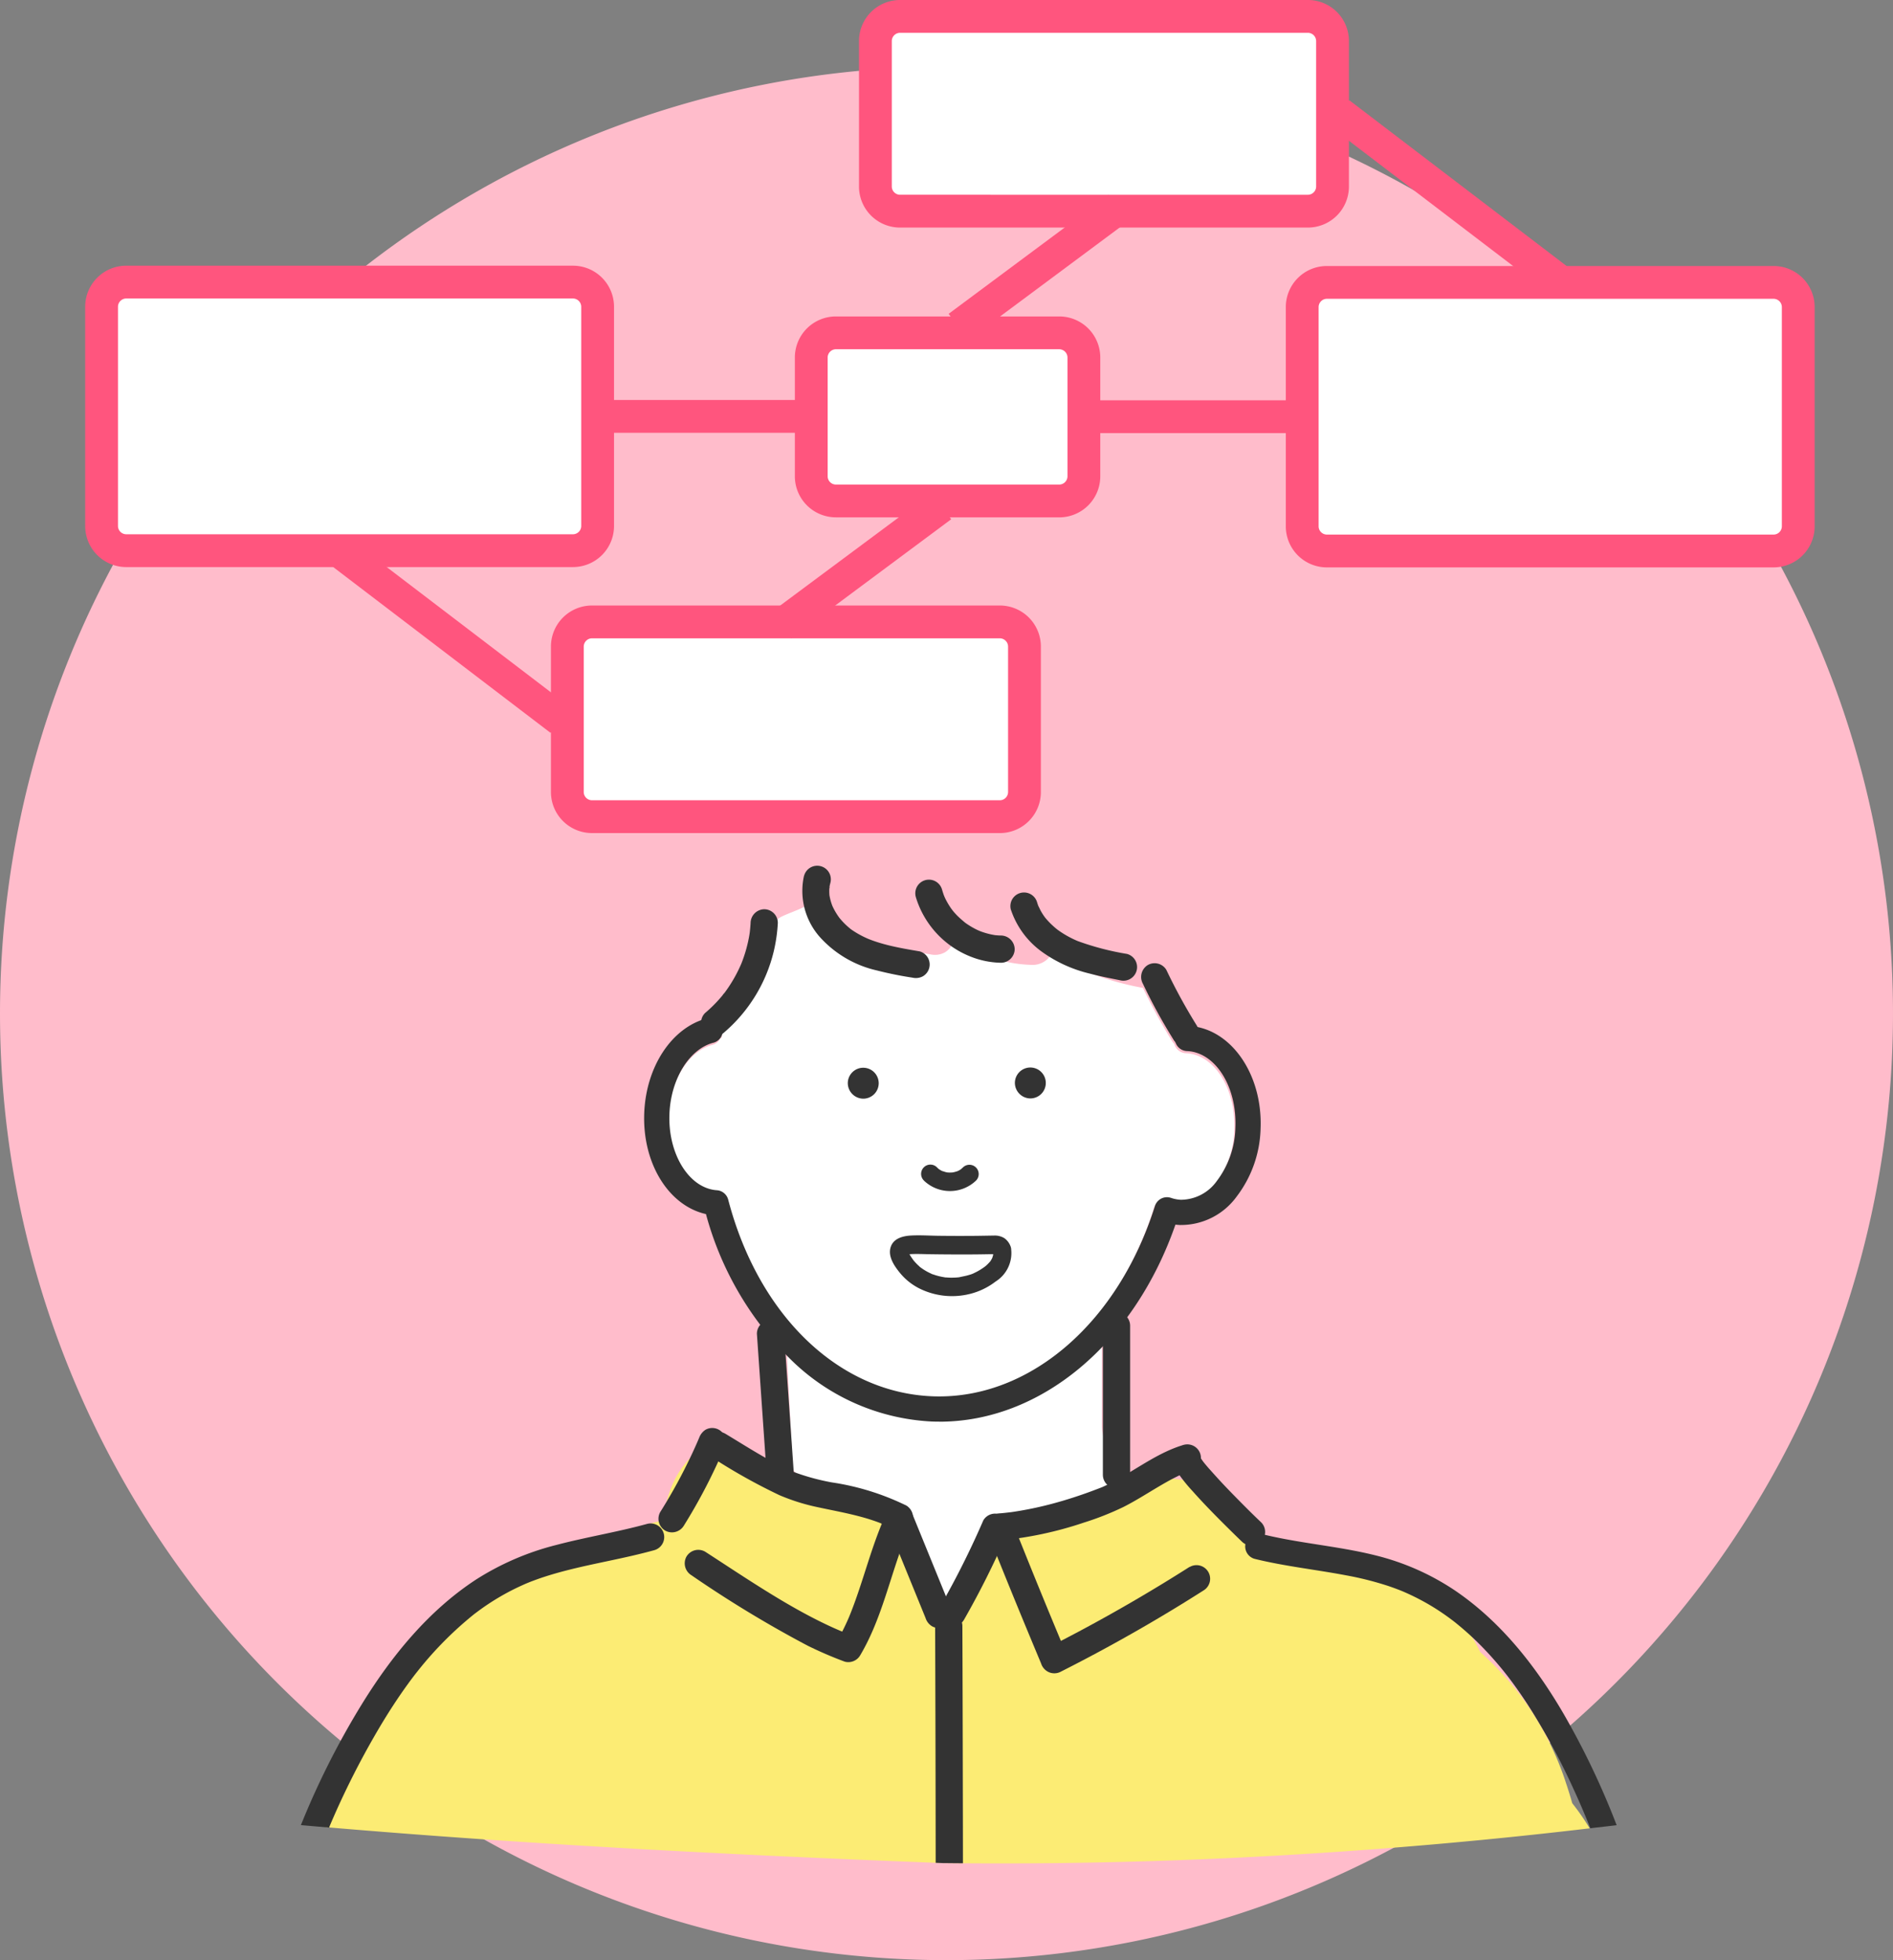
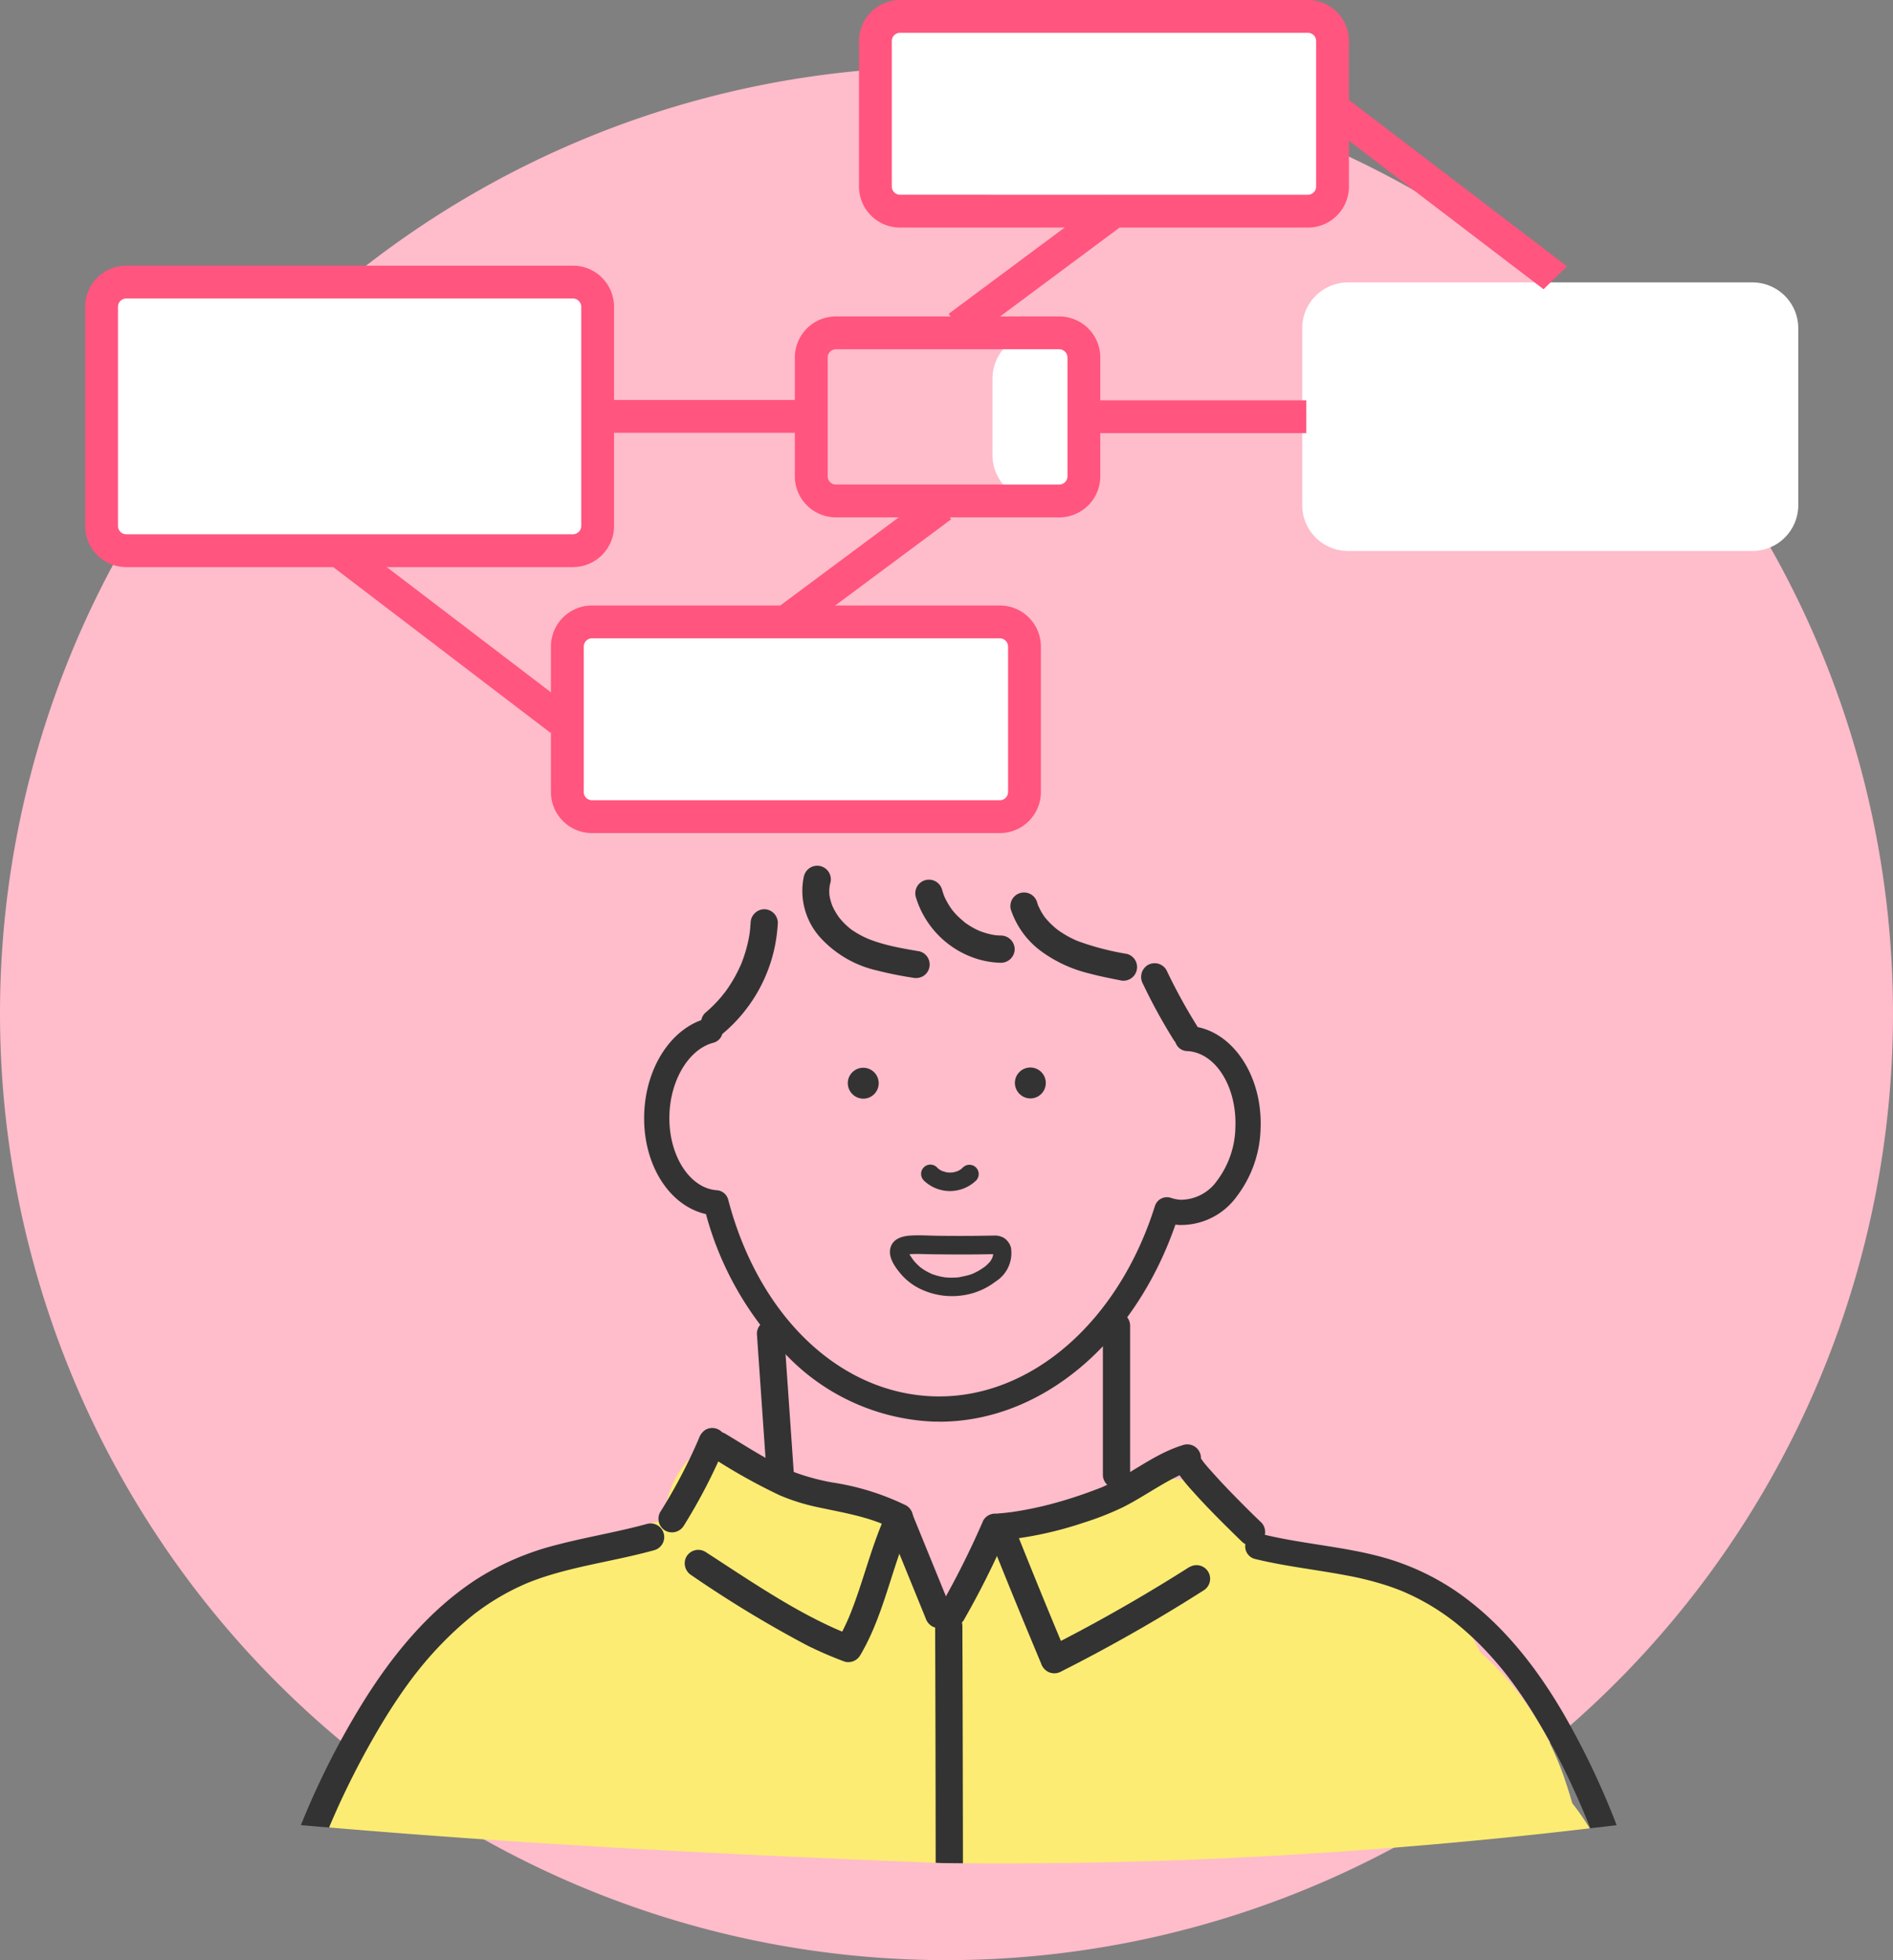
<svg xmlns="http://www.w3.org/2000/svg" width="200" height="207.055" viewBox="0 0 200 207.055">
  <rect x="0" y="0" width="200" height="207.055" fill="#808080" stroke="none" />
  <defs>
    <style>.a{fill:none;}.b{fill:#ffbccb;}.c{clip-path:url(#a);}.d{fill:#fff;}.e{fill:#fcec74;}.f{fill:#333;}.g{fill:#ff557e;}</style>
    <clipPath id="a">
      <rect class="a" width="182.723" height="196.838" />
    </clipPath>
  </defs>
  <g transform="translate(-1444.89 -824)">
    <path class="b" d="M100,0A100,100,0,1,1,0,100,100,100,0,0,1,100,0Z" transform="translate(1444.89 831.055)" />
    <g transform="translate(1453.89 824)">
      <g class="c">
-         <path class="d" d="M120.587,190.068c-.416.353.367,2.3-.114,2.326a1.325,1.325,0,0,1-.851.7c-2.541.664-4.492,3.824-4.64,7.515-.17,4.243,2.076,7.861,5.007,8.065a1.332,1.332,0,0,1,1.2.992,35.535,35.535,0,0,0,3.04,7.816,29.645,29.645,0,0,0,3.1,4.689l.207,4.124.585,11.665c1.714,2.083,7.2,2.176,10.684,4.626,2.095,1.473,2.92,9.536,4.823,9.646,2.789.162,2.239-4.922,5.894-7.5,3.038-2.144,11.155-3.218,12.861-4.823,0-1.522-1.608-5.007-1.608-6.529V221.049a32.036,32.036,0,0,0,2.878-4.46,36.383,36.383,0,0,0,2.617-6.247,1.332,1.332,0,0,1,1.7-.862,3.77,3.77,0,0,0,1.052.2,4.7,4.7,0,0,0,3.8-2,9.664,9.664,0,0,0,1.949-5.636c.174-4.331-2.122-7.952-5.117-8.072a1.328,1.328,0,0,1-1.227-.987,1.457,1.457,0,0,1-.207-.255,59.122,59.122,0,0,1-3.1-5.655,30.57,30.57,0,0,1-9.081-3.177c-.206-.12-.4-.247-.6-.372a2.3,2.3,0,0,1-1.943,1.119,14.328,14.328,0,0,1-4.118-.682,15.777,15.777,0,0,1-4.235-2.147,2,2,0,0,1-.04.309,2.042,2.042,0,0,1-.922,1.2,2.174,2.174,0,0,1-1.545.2,53.339,53.339,0,0,1-5.236-1.069,16.726,16.726,0,0,1-7.764-4.233c-.078.44-3.038,1.233-3.142,1.667-1.128,4.719-2.187,7.043-5.895,10.181" transform="translate(-53.363 -82.719)" />
        <path class="e" d="M135.409,328.938q22.842-.747,45.552-3.435a25.465,25.465,0,0,0-1.841-2.652c-.2-.7-.412-1.4-.648-2.095a31.372,31.372,0,0,0-9.07-13.869c-.22-.456-.454-.9-.714-1.334a14.865,14.865,0,0,0-12.4-7.268,14.246,14.246,0,0,0-4.195-2.238,11.817,11.817,0,0,0-5.97-.412l-1.02-.512a8.782,8.782,0,0,0-8.307-6.528c-.1-.007-.2-.008-.3-.012-.16.155-17.38,5.052-17.591,5.189-1.9,1.239-4.458,12.175-5.328,11.885-1.23-.41-5.45-12.644-7.377-13.934-.64.637-14.215-4.314-15.181-4.749-1.259-.569-2.491-1.193-3.742-1.775a9.643,9.643,0,0,0-3.523,4.768,15.618,15.618,0,0,0-.751,3.04c-2.639.365-13.413,4.853-16.074,6.824-2.183,0-9.381,7.286-10.656,9.878a76.591,76.591,0,0,0-8.85,15.672q11.758,1,23.537,1.735c13.893.878,27.8,1.523,41.707,2.059q11.374.133,22.748-.236" transform="translate(-22.008 -132.371)" />
        <path class="f" d="M141.378,243.307c-.28,0-.559-.005-.84-.017a22.83,22.83,0,0,1-15.089-6.792,33.917,33.917,0,0,1-8.713-15.118c-3.932-.877-6.734-5.351-6.521-10.689.2-4.912,2.923-9.019,6.629-9.987a1.332,1.332,0,1,1,.674,2.578c-2.541.664-4.493,3.824-4.64,7.515-.17,4.243,2.076,7.861,5.007,8.065a1.333,1.333,0,0,1,1.2.992c3.2,12.224,11.663,20.378,21.563,20.774.244.01.49.014.733.014,9.876,0,18.971-7.983,22.789-20.11a1.333,1.333,0,0,1,1.7-.862,3.771,3.771,0,0,0,1.052.2,4.7,4.7,0,0,0,3.8-2,9.664,9.664,0,0,0,1.95-5.636c.173-4.331-2.123-7.952-5.117-8.072a1.332,1.332,0,1,1,.107-2.662c4.463.178,7.9,5.041,7.672,10.84a12.338,12.338,0,0,1-2.531,7.194,7.274,7.274,0,0,1-5.983,3q-.242-.01-.483-.038c-4.385,12.6-14.223,20.816-24.947,20.817" transform="translate(-51.15 -93.134)" />
        <path class="f" d="M229.734,304.987c3.169.781,6.419,1.125,9.621,1.732a33.686,33.686,0,0,1,4.473,1.125q.493.166.979.351.243.092.483.19l.128.053.2.088q1.01.444,1.978.976t1.893,1.159q.419.284.826.584c.126.093.25.187.375.281l.044.034q.147.115.293.232a31.34,31.34,0,0,1,3.1,2.871q.707.746,1.368,1.532.342.4.673.818.155.195.309.392l.025.032-.009-.012.035.047,0,0,.151.2c.838,1.111,1.623,2.263,2.362,3.442a72.342,72.342,0,0,1,4.344,8.112c.646,1.4,1.241,2.791,1.806,4.215.928-.109,1.856-.211,2.782-.324a83.278,83.278,0,0,0-5.616-11.783c-2.933-5.029-6.632-9.735-11.493-13.026a26.372,26.372,0,0,0-8.324-3.68c-3.2-.806-6.5-1.14-9.737-1.759-.787-.15-1.571-.318-2.349-.51a1.362,1.362,0,0,0-.725,2.627" transform="translate(-106.17 -140.318)" />
        <path class="f" d="M269.644,319.451h0" transform="translate(-125.13 -148.253)" />
        <path class="f" d="M45.506,332.416l.1-.25c-.024.058-.093.219.02-.047q.236-.552.477-1.1a87.515,87.515,0,0,1,4.215-8.3c.716-1.243,1.465-2.467,2.26-3.66q.59-.886,1.214-1.748.3-.417.614-.828l.156-.205c-.035.046-.159.2.011-.014q.179-.229.36-.456a37.956,37.956,0,0,1,5.987-6l.006,0,.01-.007.212-.16q.215-.16.432-.316.461-.33.934-.638.915-.595,1.877-1.11c.635-.34,1.284-.647,1.944-.935l.041-.017.245-.1q.247-.1.5-.192.53-.2,1.069-.376c3.054-1,6.237-1.525,9.362-2.251.769-.179,1.535-.37,2.3-.579a1.439,1.439,0,1,0-.765-2.775c-3.166.87-6.416,1.388-9.59,2.225a28.829,28.829,0,0,0-8.482,3.66c-5,3.271-8.873,8.021-11.991,13.056a84.9,84.9,0,0,0-6.5,12.874q1.5.131,2.991.26m20.752-25.752h0" transform="translate(-19.733 -139.375)" />
        <path class="f" d="M132.434,261.676l.807,11.619.228,3.289a1.439,1.439,0,0,0,2.878,0l-.807-11.619-.228-3.289a1.439,1.439,0,0,0-2.878,0" transform="translate(-61.466 -120.785)" />
        <path class="f" d="M200.652,260.093v15.741a1.439,1.439,0,1,0,2.878,0V260.093a1.439,1.439,0,1,0-2.878,0" transform="translate(-93.13 -120.05)" />
        <path class="f" d="M199.122,297.659q-5.7,3.627-11.663,6.807-1.677.894-3.372,1.75l2.113.86q-2.281-5.429-4.48-10.892-.631-1.568-1.255-3.139l-1.387,1.821a39.078,39.078,0,0,0,8.9-1.894,30.606,30.606,0,0,0,4.15-1.638c1.217-.614,2.37-1.347,3.541-2.044.638-.38,1.282-.753,1.946-1.087.159-.08.319-.158.482-.233l.16-.073.16-.07c-.2.082-.245.1-.144.061.326-.13.654-.251.992-.35q-.383-1.387-.765-2.775a1.619,1.619,0,0,0-1.1,1.96,2.812,2.812,0,0,0,.393.864,16.838,16.838,0,0,0,1.644,2.063c1.289,1.45,2.657,2.83,4.038,4.192.392.386.783.773,1.183,1.151a1.439,1.439,0,0,0,2.035-2.035c-.9-.85-1.773-1.729-2.641-2.611-.678-.689-1.349-1.385-2-2.1-.3-.331-.6-.664-.9-1-.134-.155-.267-.311-.4-.469q-.08-.1-.159-.2l-.087-.11c-.145-.181.221.292.119.154a6.56,6.56,0,0,1-.5-.757c-.128-.235.105.329.081.2-.016-.086-.05-.265,0,.071.041.307.021.21.024.136a1.391,1.391,0,0,1-.183.671,1.468,1.468,0,0,1-.778.6,1.439,1.439,0,1,0-.765-2.775c-2.6.767-4.807,2.453-7.161,3.738-.273.15-.549.294-.828.432q-.207.1-.415.2l-.207.094c-.335.147.238-.091-.031.013-.665.259-1.333.51-2.007.744-1.368.475-2.757.893-4.165,1.232q-1.206.29-2.43.5-.306.051-.612.1l-.2.03-.2.029c.213-.028.237-.032.076-.011-.411.049-.821.1-1.234.132a1.475,1.475,0,0,0-1.13.567,1.358,1.358,0,0,0-.257,1.254q2.173,5.472,4.432,10.911.648,1.561,1.3,3.119a1.513,1.513,0,0,0,.832.932,1.454,1.454,0,0,0,1.281-.072q6.028-3.046,11.809-6.55,1.624-.985,3.226-2.006a1.439,1.439,0,1,0-1.452-2.485" transform="translate(-82.443 -132.143)" />
        <path class="f" d="M121.061,284.935a61.15,61.15,0,0,0,7.171,4.018,21.573,21.573,0,0,0,4.022,1.262c1.316.285,2.64.53,3.948.854.725.18,1.445.383,2.15.632.188.066.376.136.561.21.049.019.165.093.213.086q-.3-.129-.091-.038l.125.056q.519.232,1.014.512l-.516-1.969c-1.715,3.588-2.545,7.495-4.046,11.164-.024.058-.048.116-.072.175-.123.3.093-.212.016-.039-.057.129-.113.26-.171.389q-.164.365-.34.725-.363.74-.783,1.449l1.625-.661q-.411-.151-.818-.313l-.363-.147c-.061-.025-.121-.053-.182-.076.372.137.05.021-.019-.009q-.8-.343-1.58-.722c-1.06-.512-2.1-1.065-3.126-1.645-2.085-1.179-4.1-2.465-6.112-3.77-1.107-.72-2.211-1.446-3.321-2.163a1.45,1.45,0,0,0-1.968.517,1.47,1.47,0,0,0,.516,1.968,122.6,122.6,0,0,0,12.288,7.447,41.736,41.736,0,0,0,3.918,1.687,1.451,1.451,0,0,0,1.625-.661c2.032-3.423,2.941-7.335,4.255-11.055.185-.521.378-1.04.584-1.553.047-.117.1-.233.144-.35.073-.18-.113.26-.035.083.032-.072.062-.144.094-.216q.17-.388.354-.771a1.47,1.47,0,0,0-.517-1.969,26.879,26.879,0,0,0-7.881-2.446,23.7,23.7,0,0,1-3.8-1.021l-.262-.1c-.029-.012-.312-.141-.089-.036s-.063-.028-.09-.04l-.262-.117q-.484-.219-.958-.459c-.613-.308-1.214-.637-1.81-.977-1.34-.766-2.644-1.594-3.968-2.388a1.439,1.439,0,0,0-1.452,2.485" transform="translate(-54.869 -131.008)" />
        <path class="f" d="M117.318,282.557c.151-.357.009-.022-.017.037-.034.079-.068.159-.1.237-.076.174-.152.347-.229.521q-.231.519-.474,1.034-.485,1.029-1.012,2.038-1.052,2.018-2.266,3.945a1.452,1.452,0,0,0,.516,1.969,1.47,1.47,0,0,0,1.969-.516,59.05,59.05,0,0,0,4.39-8.5,1.438,1.438,0,0,0-.145-1.109,1.44,1.44,0,0,0-1.969-.517,1.711,1.711,0,0,0-.661.86" transform="translate(-52.459 -130.657)" />
        <path class="f" d="M157.861,298.31l4.167,10.216a1.577,1.577,0,0,0,.661.859,1.438,1.438,0,0,0,1.968-.516,1.391,1.391,0,0,0,.145-1.109l-4.167-10.216a1.577,1.577,0,0,0-.661-.86,1.438,1.438,0,0,0-1.968.516,1.389,1.389,0,0,0-.145,1.109" transform="translate(-73.24 -137.611)" />
        <path class="f" d="M173,299.108a91.412,91.412,0,0,1-4.525,9.043,1.439,1.439,0,0,0,2.485,1.452,91.293,91.293,0,0,0,4.525-9.043,1.575,1.575,0,0,0,.145-1.109,1.439,1.439,0,0,0-2.63-.343" transform="translate(-78.111 -138.506)" />
        <path class="f" d="M168.474,344.337q1.022.012,2.045.019c0-3.2-.009-6.452-.017-10.391q-.014-7.328-.042-14.657a1.439,1.439,0,0,0-2.878,0q.046,12.5.056,25l.835.032" transform="translate(-77.782 -147.534)" />
        <path class="f" d="M141.545,171.746A7.348,7.348,0,0,0,143.3,178.3a11.542,11.542,0,0,0,5.945,3.44A38.3,38.3,0,0,0,153,182.5a1.56,1.56,0,0,0,1.109-.145,1.439,1.439,0,0,0-.343-2.63c-1.043-.176-2.088-.355-3.117-.6-.519-.125-1.035-.267-1.542-.437q-.355-.118-.7-.255l-.174-.07c-.179-.071.261.116.086.036-.128-.058-.256-.114-.382-.175a9.916,9.916,0,0,1-1.358-.783c-.091-.063-.177-.132-.268-.2.019.013.274.223.1.071-.042-.036-.086-.07-.128-.107q-.271-.23-.52-.484-.234-.239-.447-.5c-.22-.267.173.24-.032-.039q-.111-.151-.215-.308c-.122-.185-.235-.375-.339-.57-.058-.109-.113-.22-.165-.332-.025-.053-.094-.229-.01-.015.091.23,0,0-.02-.055a5.9,5.9,0,0,1-.227-.735c-.028-.118-.048-.236-.072-.355-.049-.243.016.143.017.145a.878.878,0,0,1-.024-.239,4.815,4.815,0,0,1,0-.72,1.22,1.22,0,0,0,.015-.16c.023.34-.034.225-.005.063.024-.135.056-.267.091-.4a1.439,1.439,0,1,0-2.775-.765" transform="translate(-65.601 -79.229)" />
        <path class="f" d="M163.718,175.224a9.822,9.822,0,0,0,6.391,6.52,9.11,9.11,0,0,0,2.619.434,1.452,1.452,0,0,0,1.439-1.439,1.467,1.467,0,0,0-1.439-1.439c-.21,0-.42-.016-.629-.038-.4-.041.25.046-.006,0-.1-.018-.206-.034-.309-.055a7.919,7.919,0,0,1-1.206-.343c-.1-.036-.194-.08-.292-.115.438.156.084.032-.016-.014q-.249-.117-.49-.251c-.183-.1-.363-.211-.539-.326-.088-.057-.175-.117-.26-.177s-.368-.31-.025-.01c-.318-.278-.64-.539-.932-.846q-.19-.2-.366-.411c-.073-.088-.257-.393-.019-.016-.056-.088-.125-.169-.185-.254a7.924,7.924,0,0,1-.634-1.082c-.046-.094-.082-.193-.131-.285.213.4.039.088,0-.02-.073-.2-.137-.4-.195-.6a1.439,1.439,0,1,0-2.775.765" transform="translate(-75.963 -80.479)" />
        <path class="f" d="M182.465,177.73a8.988,8.988,0,0,0,3.248,4.429,14.326,14.326,0,0,0,5.083,2.325c1.049.28,2.115.489,3.179.7a1.439,1.439,0,1,0,.765-2.775,28.929,28.929,0,0,1-5.216-1.361c-.061-.024-.123-.056-.184-.075,0,0,.261.115.115.047-.091-.042-.182-.081-.273-.123-.194-.091-.385-.185-.574-.286a10.314,10.314,0,0,1-.967-.587c-.081-.056-.161-.113-.24-.17-.044-.032-.278-.207-.089-.064s-.072-.062-.116-.1c-.075-.063-.148-.127-.221-.192a8.182,8.182,0,0,1-.786-.8c-.036-.042-.07-.086-.106-.128-.124-.146.041.051.071.1-.062-.091-.131-.177-.193-.267q-.176-.254-.328-.524c-.1-.179-.176-.375-.278-.551-.007-.012.119.3.064.153-.019-.051-.041-.1-.06-.154-.044-.117-.083-.235-.12-.354a1.439,1.439,0,0,0-2.775.765" transform="translate(-84.662 -81.641)" />
        <path class="f" d="M184.934,213.7a1.633,1.633,0,1,0-1.633-1.633,1.652,1.652,0,0,0,1.633,1.633" transform="translate(-85.076 -97.67)" />
        <path class="f" d="M151.989,213.749a1.633,1.633,0,1,0-1.633-1.633,1.652,1.652,0,0,0,1.633,1.633" transform="translate(-69.785 -97.693)" />
        <path class="f" d="M165.1,231.254a3.981,3.981,0,0,0,5.516.017.98.98,0,0,0-1.386-1.386c-.063.063-.146.12-.2.187.021-.025.177-.126.068-.052-.038.026-.075.052-.113.077q-.116.074-.238.136a.825.825,0,0,0-.124.059c.025-.02.209-.079.082-.036a3.63,3.63,0,0,1-.53.147c-.036.006-.073.011-.109.018.281-.055.141-.019.068-.013-.092.008-.184.011-.277.011s-.166,0-.249-.011c-.04,0-.21-.024-.035,0s-.005,0-.033-.009c-.174-.033-.334-.1-.5-.142-.107-.028.228.109.057.025l-.1-.048a2.674,2.674,0,0,1-.238-.136c-.038-.025-.074-.055-.114-.077-.095-.055.189.161.047.035-.07-.061-.137-.123-.2-.189a.98.98,0,0,0-1.386,1.386" transform="translate(-76.501 -106.559)" />
        <path class="f" d="M126.663,180.685c-.02.378-.061.751-.1,1.127.049-.446.012-.1-.005,0-.013.086-.028.172-.043.258-.035.2-.075.4-.119.6a14.859,14.859,0,0,1-.668,2.206c-.032.081-.065.162-.1.243-.095.235.134-.306-.009.017-.076.173-.156.344-.238.513q-.256.529-.554,1.037-.286.489-.608.954-.161.233-.331.46l-.079.1c-.093.124.1-.124.092-.119a1.783,1.783,0,0,0-.218.271,14.623,14.623,0,0,1-1.834,1.854,1.445,1.445,0,0,0,0,2.035,1.476,1.476,0,0,0,2.035,0,16.293,16.293,0,0,0,5.226-8.556,16.7,16.7,0,0,0,.43-3.007,1.447,1.447,0,0,0-1.438-1.439,1.471,1.471,0,0,0-1.439,1.439" transform="translate(-56.361 -83.194)" />
        <path class="f" d="M208.385,192.038a58.9,58.9,0,0,0,3.211,5.873,1.439,1.439,0,1,0,2.484-1.452,59.018,59.018,0,0,1-3.211-5.872,1.446,1.446,0,0,0-1.969-.517,1.478,1.478,0,0,0-.516,1.969" transform="translate(-96.637 -88.128)" />
        <path class="f" d="M169.558,245.309c.049.181.024.062.018.013.008.06,0,.121,0,.181,0,.039-.019.193.01,0-.006.043-.016.087-.026.13a2.855,2.855,0,0,1-.089.3c.055-.159.01-.024-.009.011-.036.065-.07.131-.11.2s-.067.1-.1.149c-.078.125.093-.089-.012.014-.074.073-.14.155-.216.227a2.8,2.8,0,0,1-.423.365c.221-.138-.035.021-.081.054-.066.047-.133.091-.2.135-.155.1-.315.192-.477.278q-.122.063-.247.123c-.09.042-.218.122-.049.026a2.763,2.763,0,0,1-.517.189c-.341.109-.689.16-1.036.243-.133.032.193-.02.057-.007l-.137.016c-.079.009-.159.016-.239.021q-.273.018-.548.016c-.171,0-.342-.01-.512-.025a.717.717,0,0,1-.237-.024c.074.051.181.028.058.007l-.168-.028a6.482,6.482,0,0,1-1.018-.268.929.929,0,0,1-.253-.1s.179.081.078.033c-.041-.019-.083-.036-.124-.055q-.246-.114-.481-.25c-.147-.085-.29-.176-.429-.274l-.11-.08c-.069-.049-.11-.03.036.028a.96.96,0,0,1-.21-.176c-.129-.115-.253-.235-.371-.361q-.084-.089-.163-.182c-.031-.035-.06-.072-.09-.108-.148-.175.076.115,0,0-.1-.154-.214-.3-.309-.462-.055-.094-.106-.19-.154-.287-.019-.038-.031-.127-.007-.012.029.143-.006-.029-.016-.064-.026-.088-.043-.327-.013,0a.582.582,0,0,1,0-.069c0-.119-.051.245-.02.134.053-.188-.106.191-.037.073s-.092.114-.087.108c.027-.03.129-.111-.014,0s0,.017.038-.009c.109-.073-.1.05-.114.048a.5.5,0,0,0,.087-.028l.191-.046c.234-.054-.155.01,0,0,.735-.055,1.475-.013,2.21,0q1.909.029,3.818.025.928,0,1.855-.016l.981-.017.158,0c.049,0,.1,0,.146,0l-.069-.008-.159-.092-.062-.08c.051.1.05.089,0-.023a.98.98,0,0,0,1.89-.521,1.827,1.827,0,0,0-.692-.966,1.913,1.913,0,0,0-1.1-.272c-.654.007-1.309.023-1.963.029q-1.936.017-3.872-.007c-.966-.011-1.946-.08-2.911-.028-.876.047-1.886.3-2.17,1.254-.3,1,.43,2.019,1.03,2.746a6.331,6.331,0,0,0,2.042,1.608,7.762,7.762,0,0,0,5.312.561,7.34,7.34,0,0,0,2.714-1.311,3.54,3.54,0,0,0,1.61-3.613.98.98,0,1,0-1.89.521" transform="translate(-73.645 -113.029)" />
        <path class="d" d="M50.814,83.98H8.061a4.842,4.842,0,0,1-4.828-4.828V60.438A4.843,4.843,0,0,1,8.061,55.61H50.814a4.842,4.842,0,0,1,4.828,4.828V79.152a4.842,4.842,0,0,1-4.828,4.828" transform="translate(-1.501 -25.811)" />
        <path class="g" d="M51.542,84.212H4.331A4.336,4.336,0,0,1,0,79.88V56.708a4.337,4.337,0,0,1,4.331-4.332H51.542a4.337,4.337,0,0,1,4.331,4.332V79.88a4.336,4.336,0,0,1-4.331,4.331M4.331,55.841a.878.878,0,0,0-.866.866V79.88a.878.878,0,0,0,.866.866H51.542a.878.878,0,0,0,.866-.866V56.708a.878.878,0,0,0-.866-.866Z" transform="translate(0 -24.31)" />
        <rect class="g" width="24.302" height="3.465" transform="translate(53.708 42.252)" />
-         <path class="d" d="M167.13,83.37H147.983a4.842,4.842,0,0,1-4.828-4.828v-8.1a4.842,4.842,0,0,1,4.828-4.828H167.13a4.842,4.842,0,0,1,4.828,4.828v8.1a4.842,4.842,0,0,1-4.828,4.828" transform="translate(-66.444 -30.453)" />
+         <path class="d" d="M167.13,83.37a4.842,4.842,0,0,1-4.828-4.828v-8.1a4.842,4.842,0,0,1,4.828-4.828H167.13a4.842,4.842,0,0,1,4.828,4.828v8.1a4.842,4.842,0,0,1-4.828,4.828" transform="translate(-66.444 -30.453)" />
        <path class="g" d="M167.859,83.6H144.253a4.336,4.336,0,0,1-4.331-4.331V66.711a4.337,4.337,0,0,1,4.331-4.332h23.606a4.337,4.337,0,0,1,4.331,4.332V79.272a4.336,4.336,0,0,1-4.331,4.331M144.253,65.844a.878.878,0,0,0-.866.866V79.272a.878.878,0,0,0,.866.866h23.606a.878.878,0,0,0,.866-.866V66.711a.878.878,0,0,0-.866-.866Z" transform="translate(-64.943 -28.952)" />
        <path class="d" d="M138.528,143.17H99.89a4.842,4.842,0,0,1-4.828-4.828V127.424A4.842,4.842,0,0,1,99.89,122.6h38.638a4.843,4.843,0,0,1,4.828,4.828v10.918a4.842,4.842,0,0,1-4.828,4.828" transform="translate(-44.122 -56.901)" />
        <path class="g" d="M139.257,143.4H96.16a4.336,4.336,0,0,1-4.331-4.331V123.695a4.337,4.337,0,0,1,4.331-4.332h43.1a4.337,4.337,0,0,1,4.332,4.332v15.376a4.337,4.337,0,0,1-4.332,4.331m-43.1-20.574a.878.878,0,0,0-.866.866v15.376a.878.878,0,0,0,.866.866h43.1a.878.878,0,0,0,.867-.866V123.695a.878.878,0,0,0-.867-.866Z" transform="translate(-42.621 -55.401)" />
        <rect class="g" width="21.05" height="3.465" transform="translate(72.537 64.629) rotate(-36.631)" />
        <path class="g" d="M71.813,127.166l-23-17.542,2.481-2.419,23,17.541Z" transform="translate(-22.654 -49.758)" />
        <path class="d" d="M244.781,55.671h42.753a4.842,4.842,0,0,1,4.828,4.828V79.213a4.843,4.843,0,0,1-4.828,4.828H244.781a4.842,4.842,0,0,1-4.828-4.828V60.5a4.842,4.842,0,0,1,4.828-4.828" transform="translate(-111.371 -25.839)" />
-         <path class="g" d="M241.051,52.437h47.211a4.336,4.336,0,0,1,4.331,4.331V79.941a4.337,4.337,0,0,1-4.331,4.332H241.051a4.337,4.337,0,0,1-4.331-4.332V56.768a4.336,4.336,0,0,1,4.331-4.331m47.211,28.37a.878.878,0,0,0,.866-.866V56.768a.878.878,0,0,0-.866-.866H241.051a.878.878,0,0,0-.866.866V79.941a.878.878,0,0,0,.866.866Z" transform="translate(-109.871 -24.338)" />
        <rect class="g" width="24.302" height="3.465" transform="translate(104.712 42.284)" />
        <path class="d" d="M160.631,3.233h38.638A4.842,4.842,0,0,1,204.1,8.061V18.979a4.842,4.842,0,0,1-4.828,4.828H160.631a4.843,4.843,0,0,1-4.828-4.828V8.061a4.842,4.842,0,0,1,4.828-4.828" transform="translate(-72.314 -1.501)" />
        <path class="g" d="M156.9,0H200a4.336,4.336,0,0,1,4.331,4.331V19.707A4.337,4.337,0,0,1,200,24.039H156.9a4.337,4.337,0,0,1-4.332-4.332V4.331A4.337,4.337,0,0,1,156.9,0M200,20.574a.878.878,0,0,0,.866-.866V4.331A.878.878,0,0,0,200,3.465H156.9a.878.878,0,0,0-.867.866V19.707a.878.878,0,0,0,.867.866Z" transform="translate(-70.813)" />
        <rect class="g" width="21.05" height="3.465" transform="translate(91.226 33.151) rotate(-36.631)" />
        <path class="g" d="M247.1,19.768l23,17.542-2.481,2.419-23-17.541Z" transform="translate(-113.538 -9.175)" />
      </g>
    </g>
  </g>
</svg>